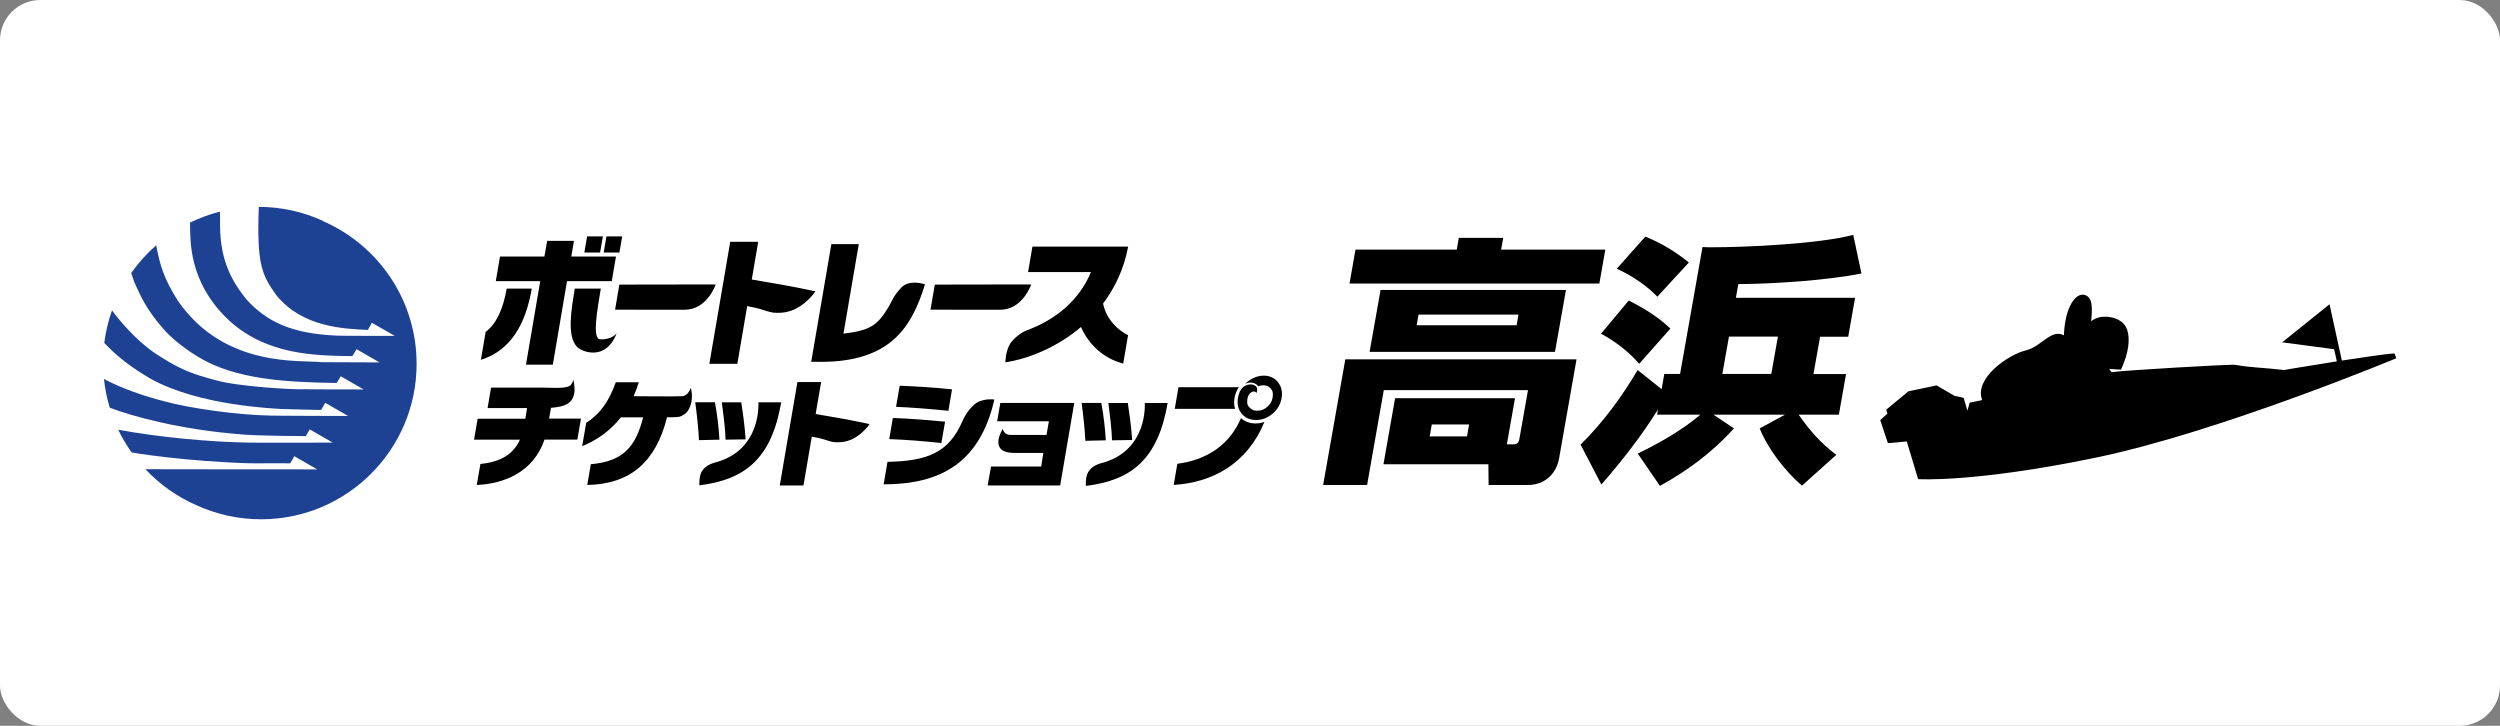
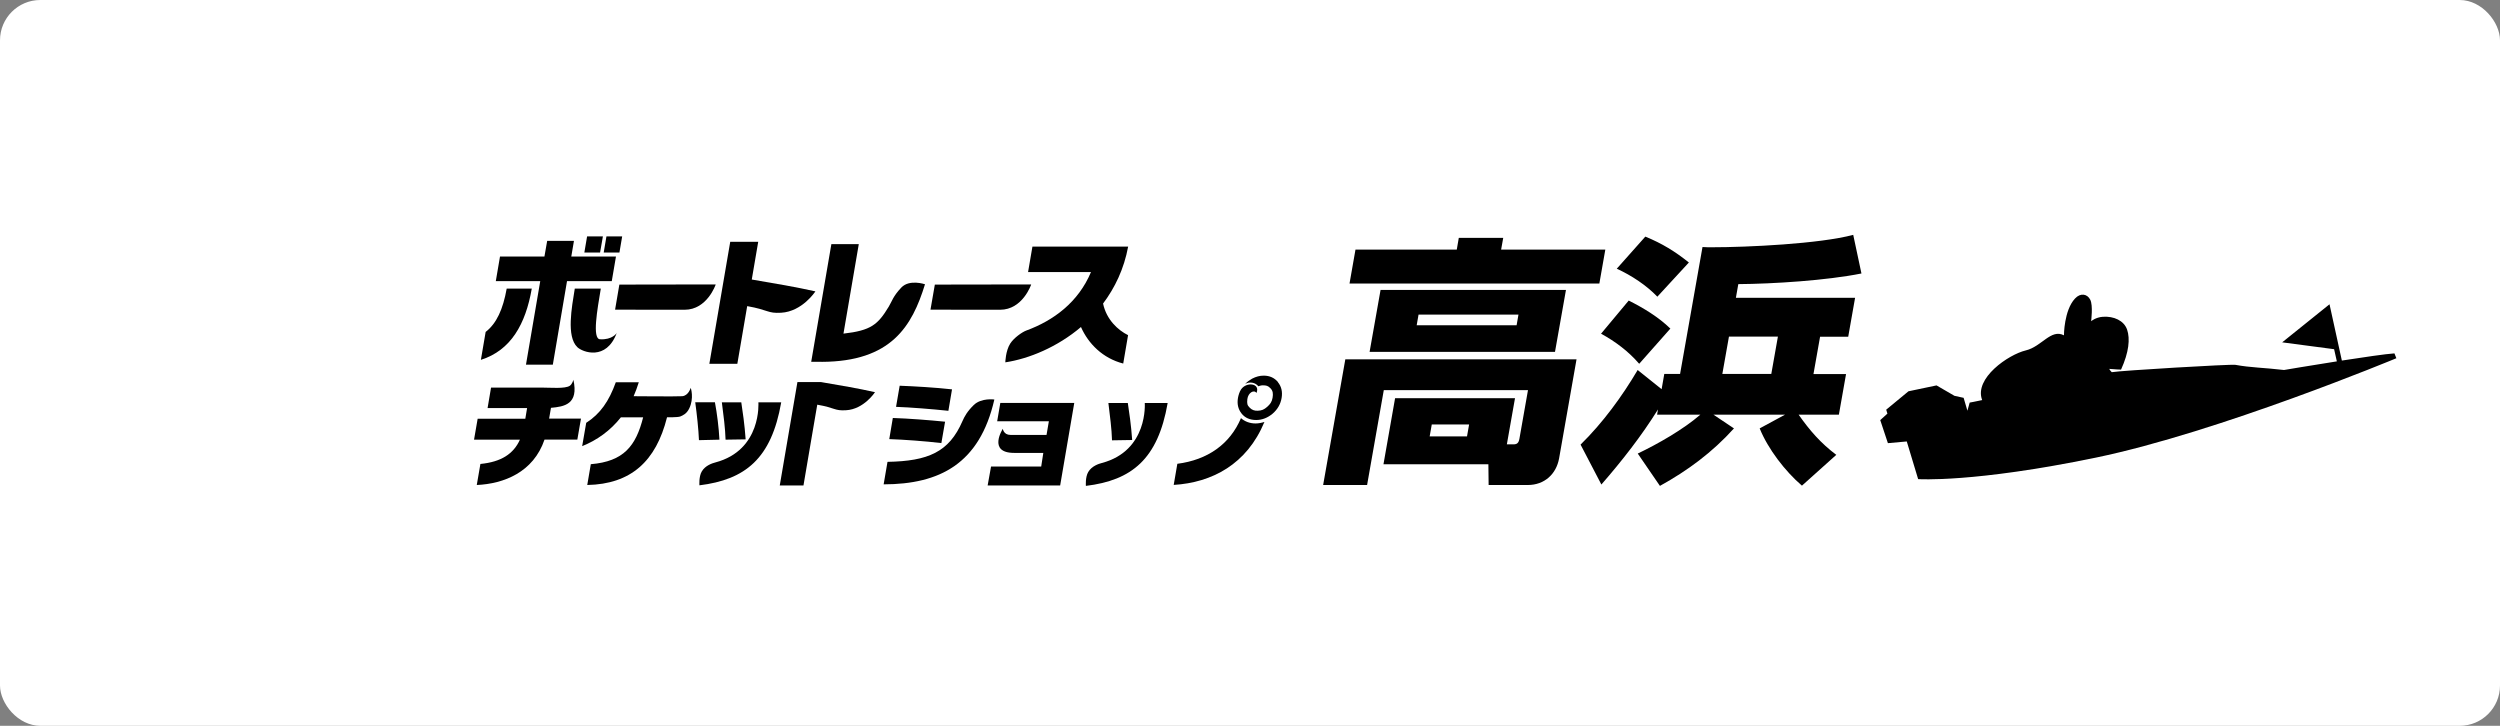
<svg xmlns="http://www.w3.org/2000/svg" id="_角丸しろ" data-name="角丸しろ" viewBox="0 0 310 90">
  <rect x="0" y="0" width="310" height="90" fill="#808080" stroke="none" />
  <defs>
    <style>
      .cls-1 {
        fill: #1d4293;
      }

      .cls-2 {
        fill: #fff;
      }
    </style>
  </defs>
  <rect class="cls-2" width="310" height="90" rx="5" ry="5" />
  <g>
-     <path class="cls-1" d="M40.05,27.39c-2.42-1.11-5.12-1.73-7.96-1.74-.26,7.25.39,8.44,2.2,10.99,3.23,3.93,8.26,4.13,11.32,4.27.28-.45.5-.89.5-.89h0s2.84,1.63,2.84,1.63c0,0-6.72,0-7.14-.03-5.63-.24-8.72-1.7-11.27-4.51-1.82-2.28-3.2-4.8-3.25-8.98,0-.92,0-1.51-.02-1.89-1.29.33-2.53.79-3.7,1.36v.37c.05,1.89-.16,6.79,4.43,11.38,4.8,4.74,11.14,4.74,15.69,4.81.27-.45.53-.86.53-.86h0s2.84,1.64,2.84,1.64c0,0-6.05-.03-7.15-.03-2.66-.3-12.01.76-17.81-7.55-1.86-2.89-2.26-4.64-2.65-6.53l-.08-.42c-1.16,1.02-2.2,2.17-3.1,3.44.18.54.39,1.15.39,1.15.76,1.65,1.38,3.23,3.58,5.76.84.97,2.32,2.28,4.38,3.52,4.62,2.81,11,3.11,17.12,3.21.23-.33.51-.84.51-.84h0s2.84,1.64,2.84,1.64c0,0-6.72,0-7.15-.03-1.42.09-8.47-.32-11.26-1.13-3.08-.84-4.37-1.31-7.43-3.31-2.49-1.7-4.52-4.18-5.36-5.34-.46,1.29-.78,2.64-.96,4.04,1.59,1.69,3.3,3.01,5.69,4.41,6.01,3.39,15.48,3.73,16.4,3.79.61.01,4.85.13,4.8.11.28-.45.5-.89.5-.89h0s2.84,1.64,2.84,1.64c0,0-9.23-.02-9.66-.05-4.05-.07-10.13-.92-13.14-1.78-2.25-.55-5.29-1.58-7.47-2.76.13,1.22.37,2.41.72,3.56,2.72,1.06,8.77,2.71,15.97,3.28,1.59.22,8.34.25,8.34.25.27-.45.49-.84.49-.84h0s2.84,1.64,2.84,1.64c0,0-8.64.03-10.35,0-4.52-.05-11.27-.66-16.24-1.6.47.99,1.03,1.93,1.66,2.82,5.63.96,13.61,1.4,15.62,1.35,1.07-.02,4.05,0,4.05,0,.28-.45.5-.89.5-.89h0s2.84,1.64,2.84,1.64c0,0-17.41,0-21.3-.02,1.78,1.89,3.93,3.42,6.34,4.47,2.44,1.11,5.15,1.74,8.01,1.74,10.64,0,19.28-8.63,19.28-19.28,0-7.91-4.76-14.7-11.58-17.68" />
    <g>
      <path d="M296.9,43.82c-1.07.07-3.78.47-6.51.89l-1.53-6.98-5.87,4.72,6.44.85.34,1.51c-3.39.53-6.55,1.07-6.55,1.07-2.45-.29-4.14-.29-6.03-.64-.55-.1-14.2.71-15.33.91-.1-.07-.22-.24-.32-.41.64.07,1.47.09,1.47.09.98-2.15,1.14-3.83.75-4.96-.39-1.12-1.64-1.68-3-1.59-.89.06-1.46.55-1.46.55,0,0,.26-1.96-.11-2.67-.36-.71-1.2-.89-1.89-.14-1.37,1.47-1.37,4.56-1.37,4.56-1.61-.84-2.76,1.4-4.73,1.87-2.15.51-6.45,3.46-5.41,6.16-.81.18-1.55.31-1.55.31l-.28,1.01-.47-1.6-1.14-.25-2.22-1.29-3.48.73-2.76,2.28.15.49-.89.8.95,2.86,2.34-.21,1.41,4.67s6.83.48,22.06-2.67c15.23-3.16,37.24-12.32,37.24-12.32l-.24-.6Z" />
      <g>
        <g>
          <path d="M59.63,44.62l.59-3.46c1.36-1.06,2.15-2.8,2.61-5.37h3.11c-.77,4.41-2.59,7.65-6.31,8.83Z" />
          <polygon points="70.31 34.86 68.55 45.22 65.22 45.22 66.99 34.86 61.48 34.86 62 31.81 67.51 31.81 67.85 29.87 71.17 29.87 70.84 31.81 76.38 31.81 75.86 34.86 70.31 34.86" />
          <path d="M71.27,35.79h3.23c-.43,2.58-1.09,6.22-.1,6.28,1.54.09,2.07-.77,2.07-.77-1.29,3.47-4.24,2.38-4.89,1.74-1.36-1.33-.69-4.88-.31-7.24Z" />
          <polygon points="72.46 31.31 72.8 29.31 74.76 29.31 74.41 31.31 72.46 31.31" />
          <polygon points="74.86 31.31 75.2 29.31 77.15 29.31 76.81 31.31 74.86 31.31" />
        </g>
        <path d="M115.38,38.4l.54-3.11,11.95-.02s-1.05,3.14-3.86,3.14c-1.98,0-8.63-.01-8.63-.01Z" />
        <path d="M76.27,38.4l.53-3.11,11.95-.02s-1.05,3.14-3.86,3.14c-1.99,0-8.62-.01-8.62-.01Z" />
        <path d="M92.65,37.97l-1.22,7.14h-3.47l2.59-15.13h3.47l-.8,4.68c2.96.5,5.48.93,7.89,1.47,0,0-1.62,2.5-4.25,2.65-1.71.1-1.53-.35-4.2-.82Z" />
-         <path d="M100.66,54.15l-1.03,6.05h-2.94l2.19-12.82h2.94l-.68,3.96c2.5.42,4.64.79,6.68,1.25,0,0-1.37,2.12-3.6,2.24-1.44.09-1.3-.3-3.56-.69Z" />
+         <path d="M100.66,54.15l-1.03,6.05h-2.94l2.19-12.82h2.94c2.5.42,4.64.79,6.68,1.25,0,0-1.37,2.12-3.6,2.24-1.44.09-1.3-.3-3.56-.69Z" />
        <path d="M101.88,44.86h-1.29l2.5-14.59h3.4l-1.9,11.1c3.42-.39,4.27-1.11,5.63-3.37.39-.65.51-1.25,1.55-2.35,1.01-1.06,2.93-.4,2.93-.4-1.6,5.19-4.17,9.59-12.82,9.62Z" />
        <path d="M134.04,40.55c-2.92,2.48-6.45,3.94-9.38,4.38,0,0,.03-1.42.61-2.33.45-.71,1.49-1.43,1.98-1.61,3.39-1.24,6.46-3.51,8.03-7.25h-7.8l.54-3.16h11.87c-.51,2.75-1.63,5.09-3.11,7.06.42,2,1.86,3.31,3.1,3.92l-.6,3.52c-2.53-.65-4.32-2.45-5.24-4.53Z" />
        <path d="M67.52,54.51c-1.38,4.06-5.06,5.48-8.4,5.63l.45-2.61c2.58-.25,4.11-1.25,4.9-3.01h-5.69l.45-2.6h5.91l.22-1.32h-4.9l.43-2.54h6.26c1.12,0,2.9.17,3.5-.22.33-.22.45-.75.45-.75.68,3.05-1.13,3.33-2.78,3.48l-.23,1.34h3.95l-.45,2.6h-4.08Z" />
        <path d="M82.71,51.75c-1.37,5.46-4.48,8.28-9.89,8.39l.44-2.58c4.09-.34,5.59-2.26,6.49-5.81h-2.76c-1.31,1.65-2.95,2.83-4.8,3.57l.5-2.89c1.75-1.12,2.83-2.69,3.67-5.03h2.85c-.19.61-.4,1.19-.64,1.73,0,0,5.37.05,6.01,0,.79-.05,1.07-1.04,1.07-1.04,0,0,.45,1.28-.2,2.59-.32.64-.78.83-1.09.96-.31.13-1.64.1-1.64.1Z" />
        <g>
          <path d="M86.67,54.58c-.05-1.3-.26-3.24-.46-4.7h2.44c.26,1.36.49,3.21.56,4.64l-2.54.06Z" />
          <path d="M89.97,54.52c-.03-1.31-.27-3.18-.46-4.63h2.41c.15.96.42,2.82.54,4.59l-2.49.04Z" />
          <path d="M94.04,49.89h2.83c-1.21,6.99-4.47,9.59-10.14,10.29,0,0-.09-1.08.29-1.72.44-.75,1.31-1.02,1.69-1.12,5.77-1.53,5.33-7.44,5.33-7.44Z" />
        </g>
        <g>
-           <path d="M134.58,54.66c-.05-1.3-.26-3.24-.46-4.7h2.44c.26,1.36.49,3.22.56,4.64l-2.54.06Z" />
          <path d="M137.89,54.6c-.03-1.32-.27-3.18-.45-4.63h2.41c.15.96.42,2.82.54,4.59l-2.49.04Z" />
          <path d="M141.96,49.97h2.83c-1.21,6.98-4.47,9.59-10.14,10.28,0,0-.09-1.08.29-1.72.44-.75,1.31-1.02,1.69-1.12,5.77-1.53,5.32-7.44,5.32-7.44Z" />
        </g>
        <g>
          <path d="M110.27,54.45l.44-2.62c1.96.06,4.58.27,6.48.46l-.46,2.65c-2.07-.24-4.64-.43-6.47-.49Z" />
          <path d="M111.11,50.45l.45-2.62c1.85.07,4.43.22,6.49.45l-.45,2.66c-1.98-.21-4.73-.43-6.48-.49Z" />
          <path d="M109.57,60.07l.48-2.8c5.04-.09,7.63-1.21,9.29-5.04.26-.59.59-1.21,1.41-2.01.94-.91,2.55-.68,2.55-.68-1.82,7.98-6.8,10.51-13.73,10.52Z" />
        </g>
        <path d="M122.47,60.19l.42-2.34h6.22l.26-1.69h-3.61c-3.34,0-1.41-2.99-1.41-2.99,0,0,.09.76.95.76h4.47l.29-1.69h-6.41l.39-2.28h9.17l-1.75,10.24h-8.97Z" />
        <g>
-           <path d="M153.6,48.01h-7.47l-.46,2.69h7.48c-.13-.41-.16-.87-.07-1.36.08-.48.27-.93.53-1.33Z" />
          <path d="M153.88,51.85c-1.37,3.24-4.15,5.18-7.89,5.66l-.45,2.62c4.74-.29,9.07-2.55,11.25-7.81-.35.11-.73.19-1.1.19-.72,0-1.35-.25-1.81-.66Z" />
        </g>
        <path d="M158.46,47.39c.44.54.59,1.19.46,1.96-.13.76-.5,1.41-1.11,1.94-.62.52-1.3.79-2.04.79-.79,0-1.4-.27-1.82-.81-.43-.55-.57-1.19-.44-1.94.05-.29.18-.74.38-1.04.66-.98,2.43-.78,1.91.44-.3-.46-1.04-.03-1.13.77-.05.53-.03.75.31,1.07.27.27.58.38.99.36.49-.02.77-.14,1.16-.48.39-.35.58-.62.67-1.13.08-.5.05-.85-.26-1.17-.31-.32-.51-.37-.99-.37-.22,0-.51.12-.51.12-.39-.49-1.1-.6-1.64-.29.25-.27.55-.48.87-.66.48-.25.95-.37,1.43-.37.74,0,1.33.27,1.77.8Z" />
      </g>
      <g>
        <path d="M171.55,57.57l1.44-8.19h14.87l-1.01,5.72h.82c.46,0,.65-.19.74-.71l1.06-6.01h-17.88l-2.07,11.76h-5.45l2.75-15.58h28.67l-2.16,12.27c-.35,1.96-1.82,3.31-3.88,3.31h-4.86l-.03-2.57h-13.01ZM198.33,35.16h-30.99l.74-4.21h12.56l.25-1.45h5.51l-.26,1.45h12.92l-.74,4.21ZM192.82,43.63h-22.99l1.36-7.68h22.99l-1.36,7.68ZM175.9,39.01l-.23,1.32h12.39l.23-1.32h-12.39ZM177.54,52.63l-.26,1.48h4.63l.26-1.48h-4.63Z" />
        <path d="M205.48,51.41l.11-.64c-2.04,3.28-4.45,6.36-7.02,9.31l-2.58-4.95c2.76-2.7,5.17-6.01,7.08-9.25l2.97,2.38.33-1.89h1.96l2.78-15.74c.39.03.78.03,1.2.03,4.31,0,13.32-.42,17.49-1.54l1.02,4.79c-4.33.87-10.96,1.29-15.27,1.32l-.3,1.7h14.78l-.85,4.82h-3.49l-.82,4.63h4.04l-.89,5.04h-4.99c1.38,1.96,2.74,3.53,4.67,4.98l-4.26,3.82c-2.07-1.77-4.22-4.56-5.24-7.1l3.14-1.7h-8.87l2.54,1.7c-2.67,2.96-5.75,5.24-9.18,7.13l-2.75-4.01c2.49-1.19,5.65-2.99,7.76-4.82h-5.35ZM207.13,40.74l-3.87,4.37c-1.3-1.51-2.94-2.76-4.73-3.73l3.43-4.11c1.86.93,3.71,2.06,5.16,3.47ZM209.42,32.55l-3.91,4.24c-1.35-1.41-3.19-2.63-5.03-3.47l3.54-3.98c2.07.84,3.72,1.86,5.4,3.21ZM214.39,41.74l-.82,4.63h6.07l.82-4.63h-6.07Z" />
      </g>
    </g>
  </g>
</svg>